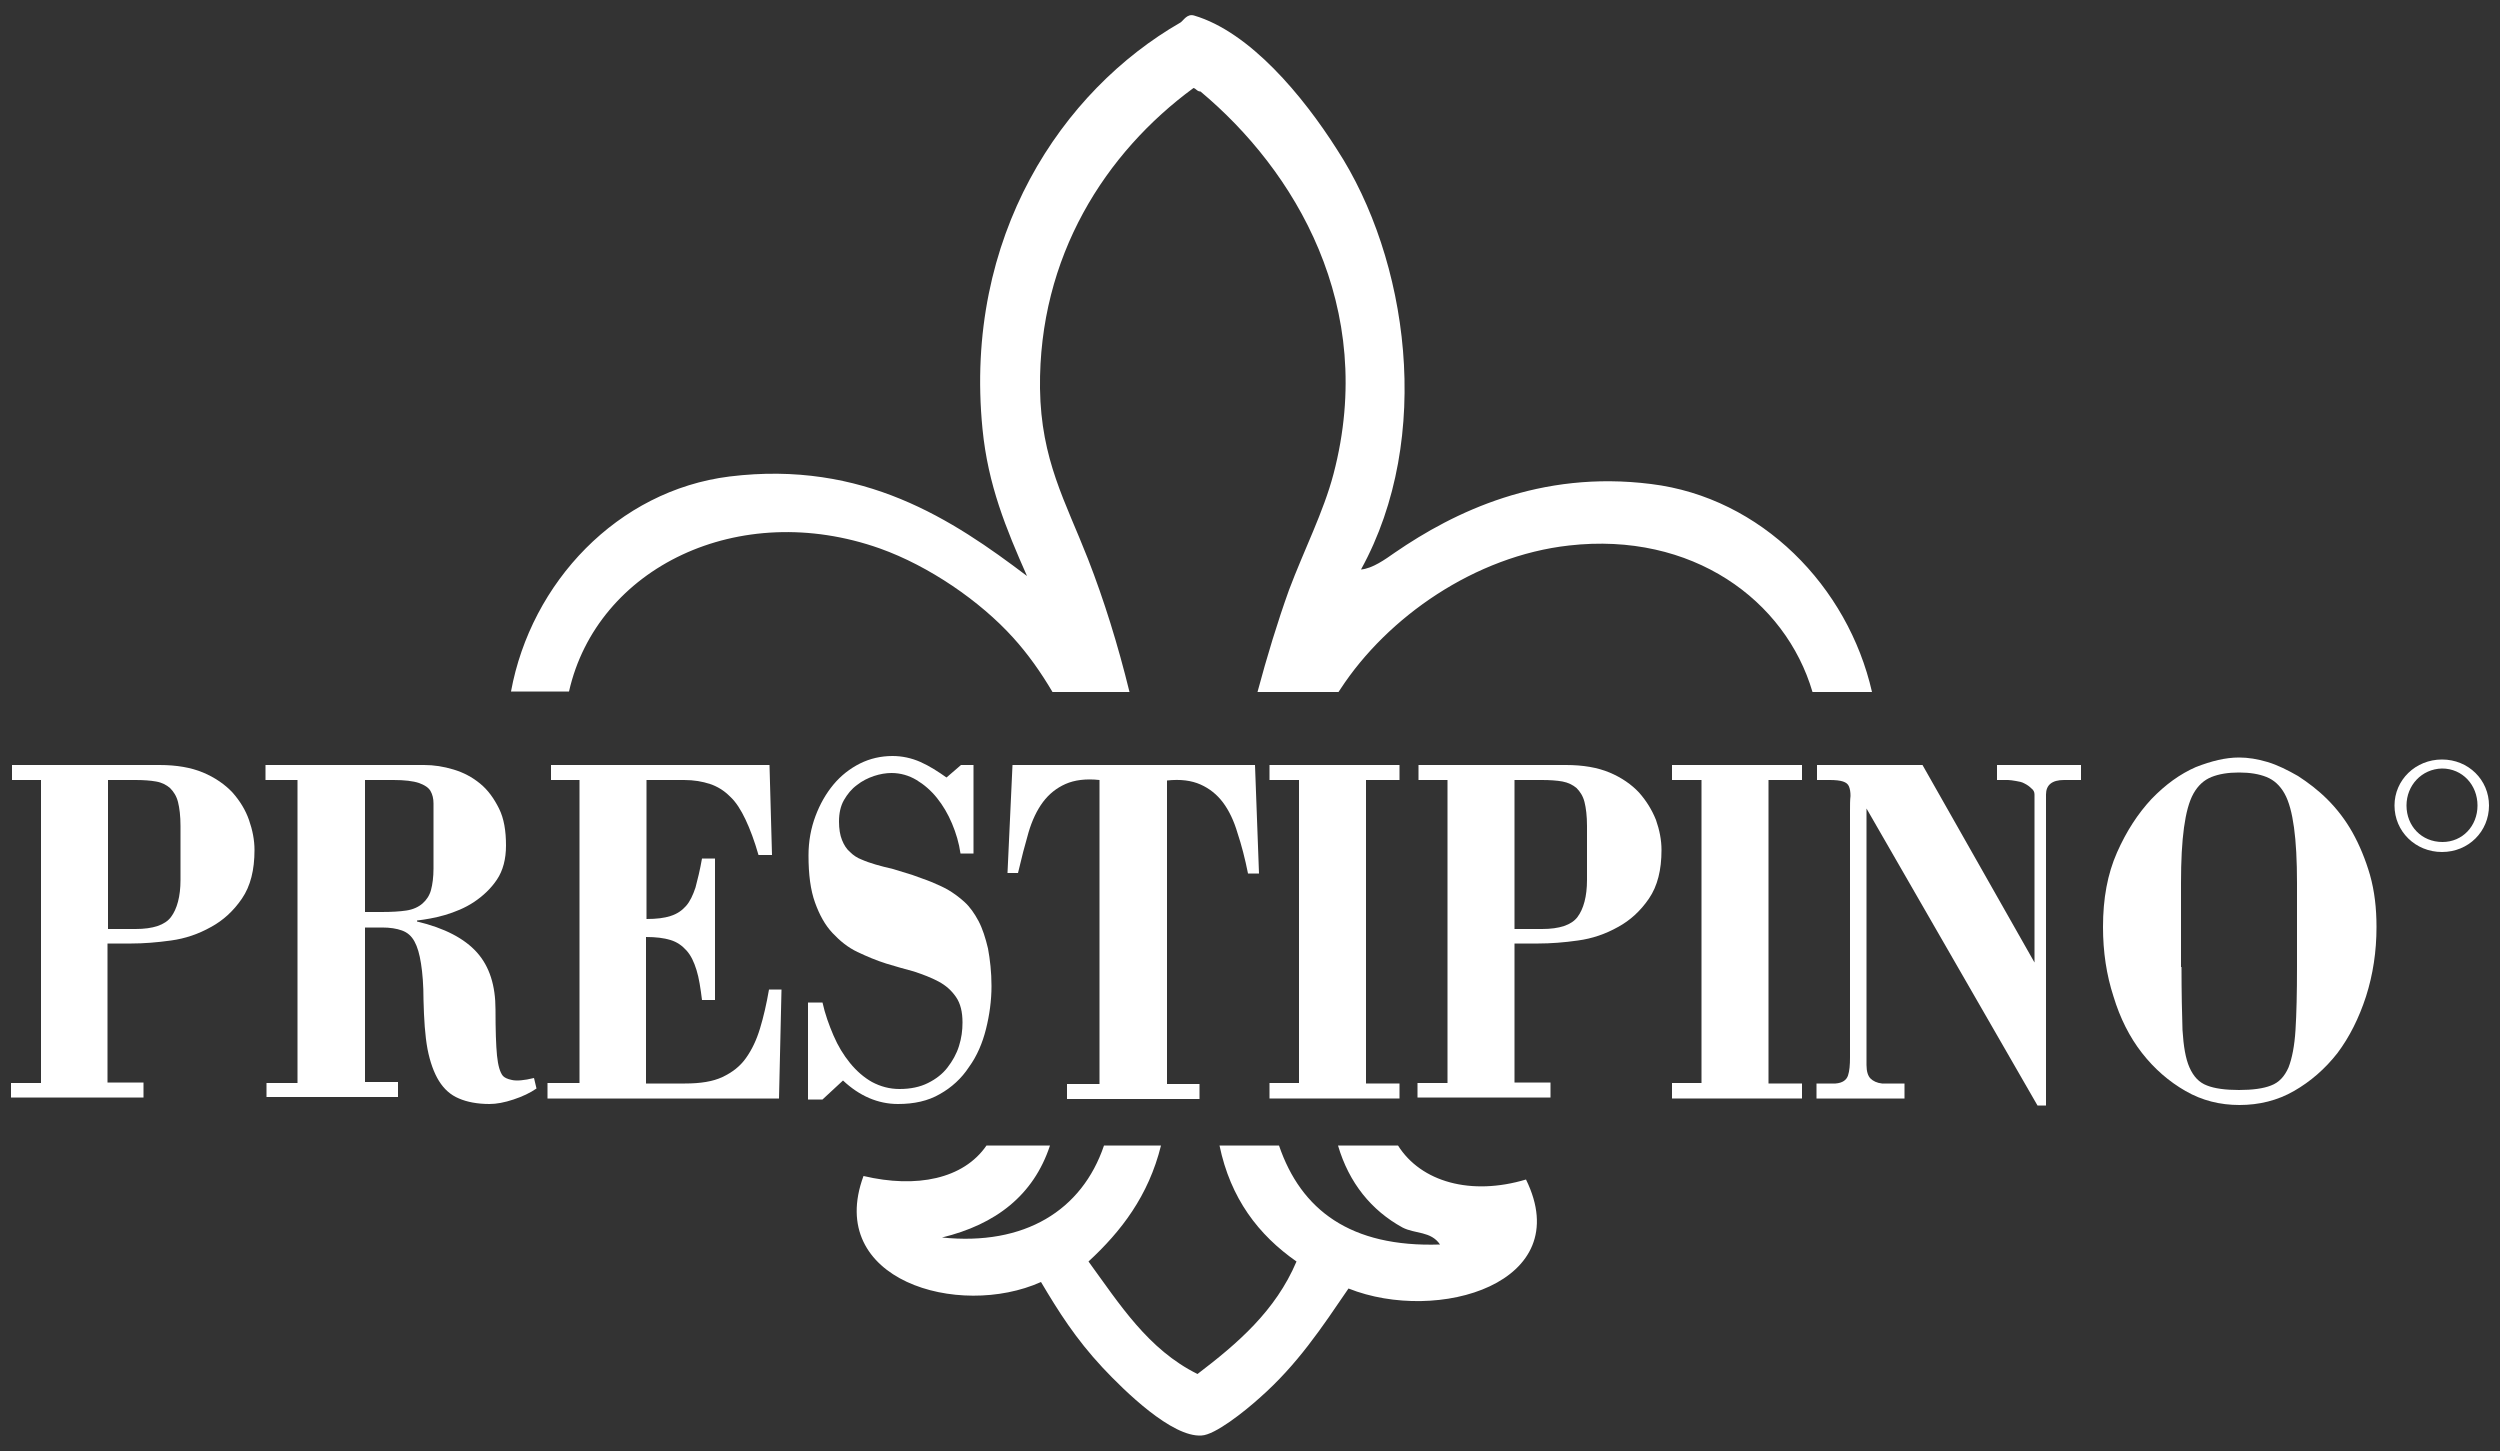
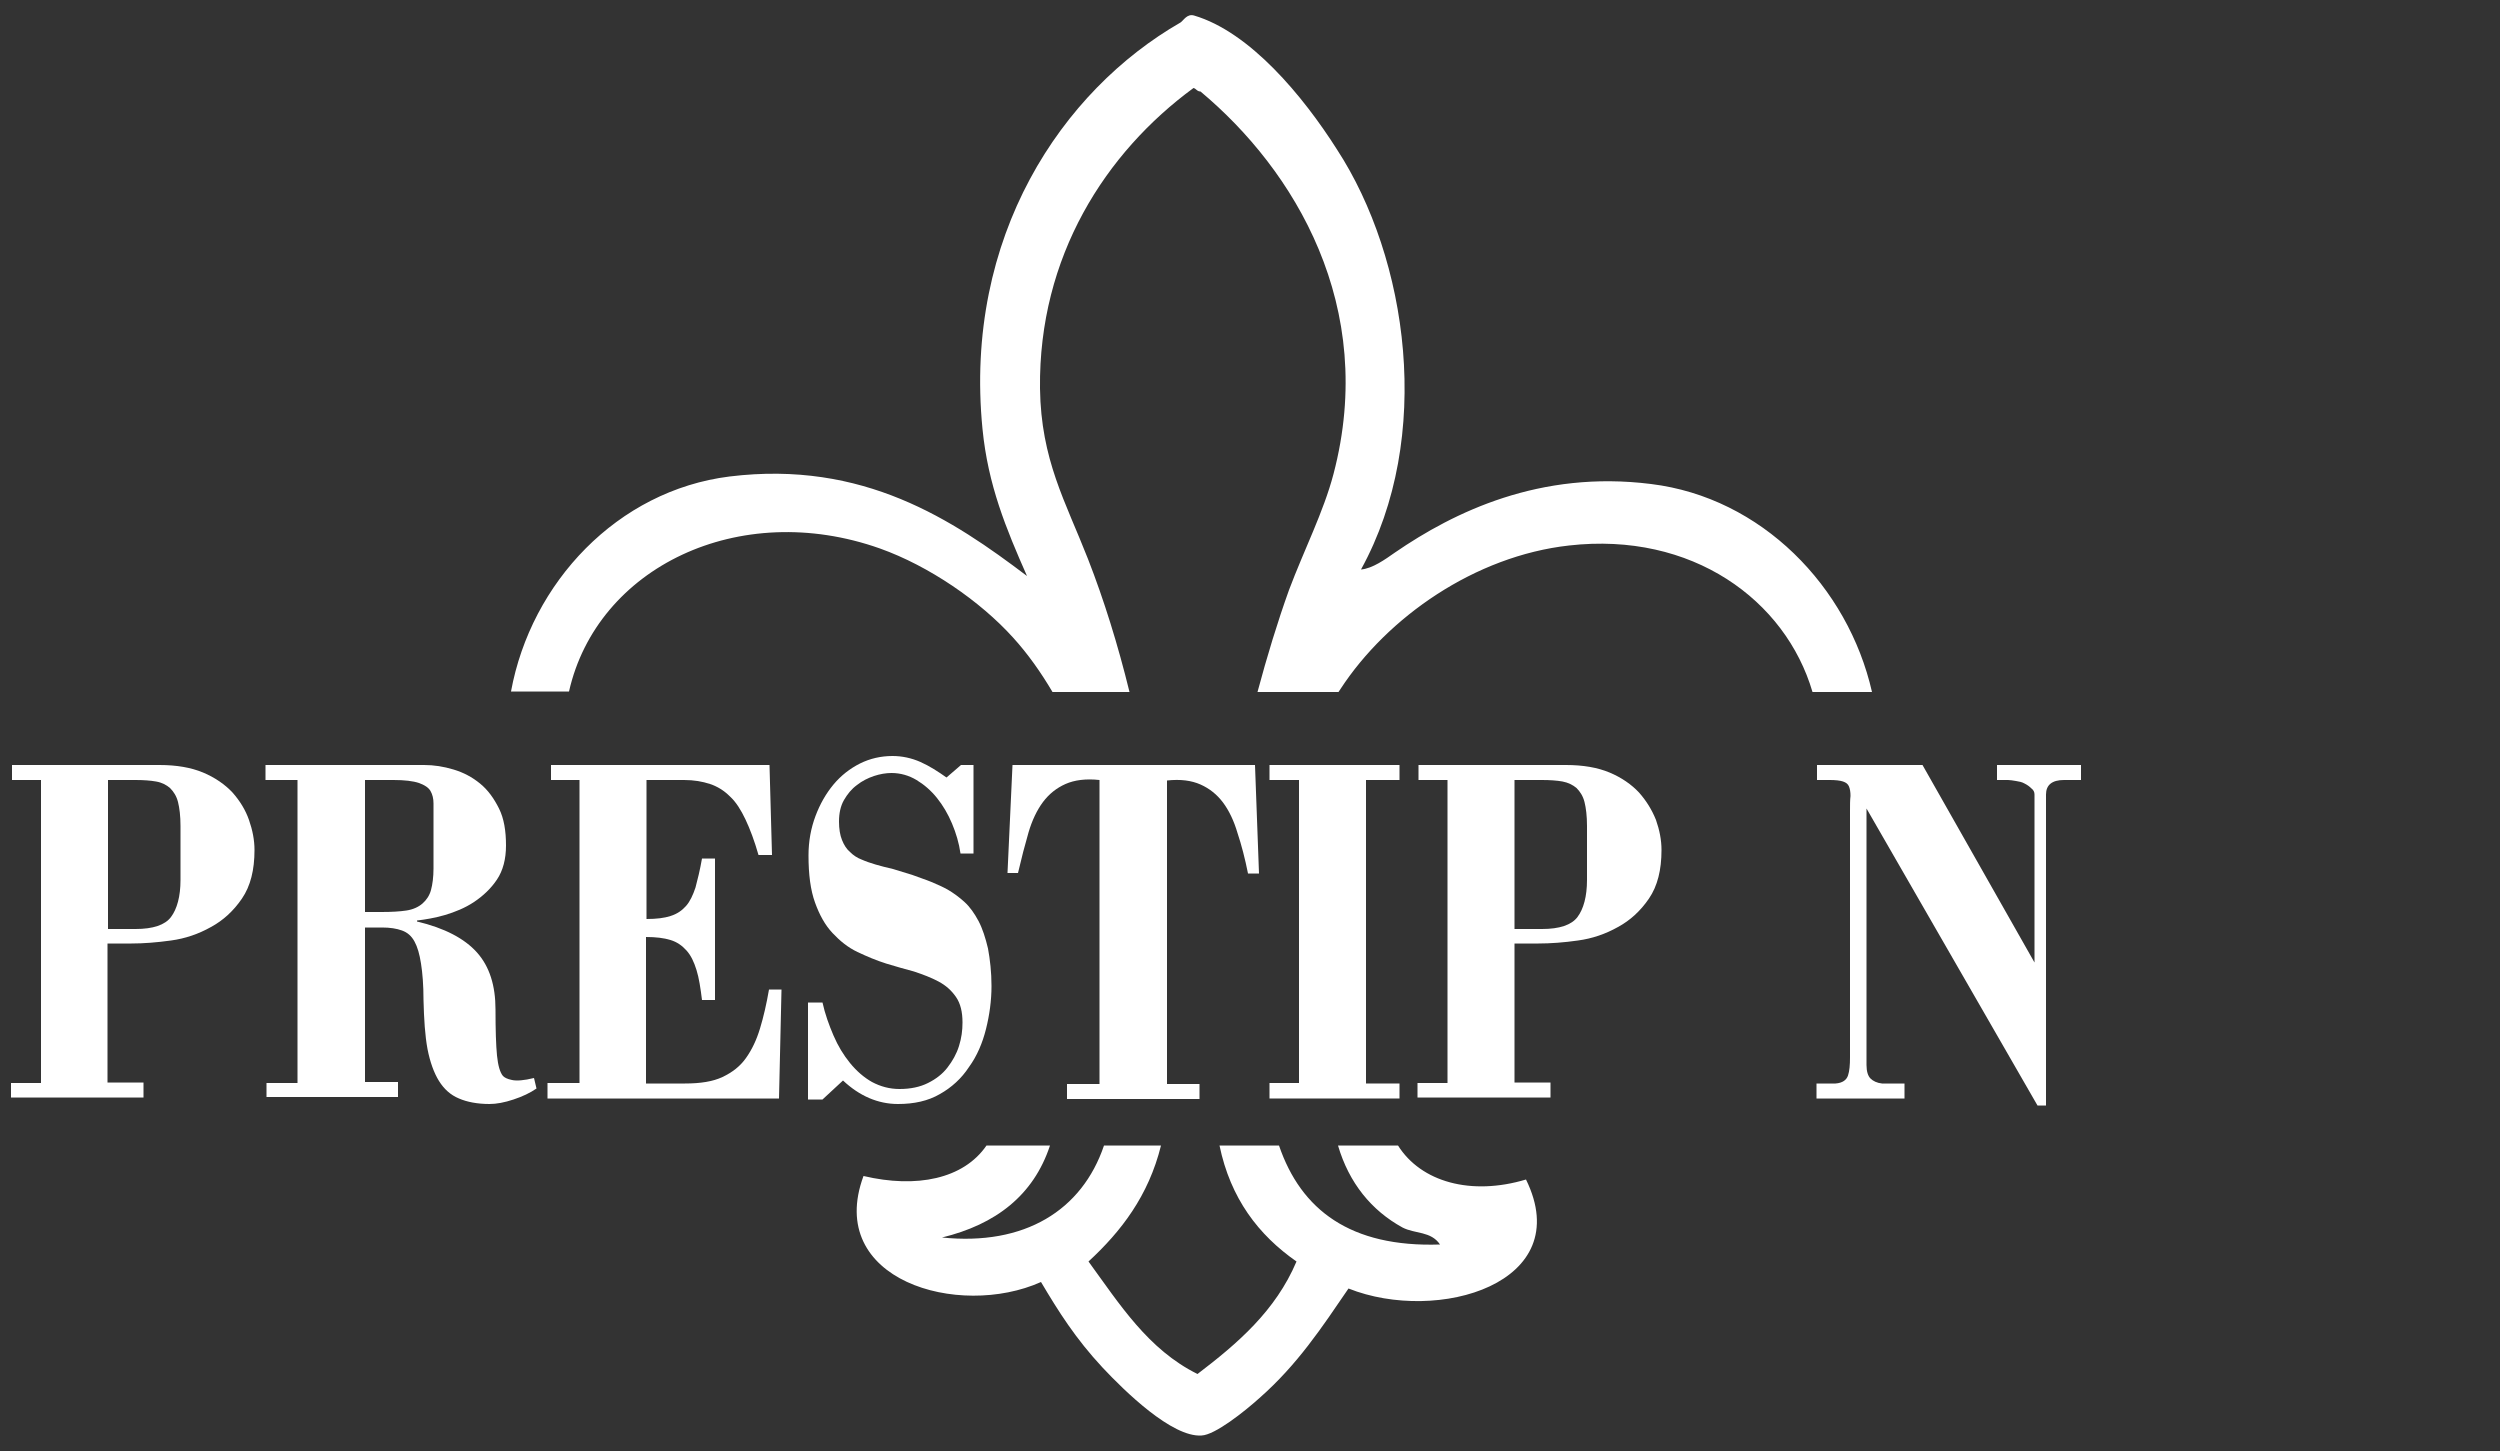
<svg xmlns="http://www.w3.org/2000/svg" version="1.1" id="Livello_1" x="0px" y="0px" viewBox="0 0 500 290.2" style="enable-background:new 0 0 500 290.2;" xml:space="preserve">
  <rect x="0" y="0" width="500" height="290.2" fill="#333333" stroke="none" />
  <style type="text/css">
	.st0{fill:#FFFFFF;}
</style>
  <g>
    <g>
      <g>
        <path class="st0" d="M113.8,138.3c5.6-24.8,34-38.6,62.2-28.6c9.8,3.5,20,10.5,26.6,17.8c3,3.3,5.6,7,7.9,10.9h15.4     c-2.3-9.4-5.1-18.4-8.3-26.6c-4.5-11.5-9.4-19.8-9.6-34.1c-0.3-26.4,13.1-47.2,30.7-60.1c0.5,0.1,0.7,0.7,1.4,0.7     c18.8,15.7,35.4,43,26.6,76.5c-2,7.6-5.9,15.2-8.9,23.2c-2.3,6.4-4.4,13.3-6.3,20.4h16.2c0.1-0.2,0.3-0.4,0.4-0.6     c9.4-14.4,26.9-26.6,45.7-28.7c24.6-2.8,43.3,10.9,48.7,29.3h11.9c-4.8-21.1-22.1-38.9-44.2-41.6c-22.2-2.8-39.4,5.6-51.2,13.7     c-2,1.4-4.5,3.2-6.8,3.4c14.6-26.5,9.4-62.2-4.8-84C260.6,19.2,250,6.4,238.8,3.1c-1.4-0.4-2.1,1-2.7,1.4     c-23.7,13.6-43.4,42.8-39.6,81.3c1.1,11.2,4.7,19.9,8.9,29.4C190.6,104,172.7,92,145.9,95.3c-22.4,2.8-39.7,21.2-43.7,43H113.8z" />
        <path class="st0" d="M279.6,229.1h-12c2.2,7.5,6.7,13,12.9,16.4c2.5,1.3,5.7,0.7,7.5,3.4c-17.9,0.6-27.8-6.9-32.2-19.8h-11.9     c2.2,10.6,7.8,17.9,15.4,23.2c-4.2,9.9-11.8,16.4-19.8,22.5c-9.9-4.9-15.6-14-21.8-22.5c6.5-6,12-13.1,14.5-23.2h-11.4     c-4.4,13-15.9,20.1-32.4,18.4c10.7-2.6,18.3-8.4,21.6-18.4h-12.7c-4.6,6.7-14,8.6-24.6,6.1c-7.7,20.8,19,28.6,35.5,21.2     c3.5,5.9,6.9,11.3,12.3,17.1c4.4,4.7,13.9,14,19.8,13.6c2.7-0.1,8.6-4.8,11.6-7.5c7.6-6.7,12.4-14,17.8-21.9     c17.8,7.1,45.7-1,35.5-21.8C294.2,239.2,284.2,236.4,279.6,229.1z" />
      </g>
      <g>
        <path class="st0" d="M2.2,219.6v-3h6V156H2.4v-3h29.5c3.4,0,6.3,0.5,8.7,1.5c2.4,1,4.4,2.4,5.9,4c1.5,1.7,2.6,3.5,3.3,5.5     c0.7,2,1.1,4,1.1,6c0,4-0.8,7.2-2.5,9.7c-1.7,2.5-3.8,4.4-6.2,5.7c-2.5,1.4-5.1,2.3-8,2.7c-2.9,0.4-5.5,0.6-7.9,0.6h-4.8v27.8     h7.2v3H2.2z M21.6,185.8h5.5c3.5,0,5.9-0.8,7.1-2.4c1.2-1.6,1.9-4.1,1.9-7.4v-10.8c0-2-0.2-3.6-0.5-4.8c-0.3-1.2-0.9-2.1-1.6-2.8     c-0.7-0.6-1.6-1.1-2.8-1.3c-1.1-0.2-2.5-0.3-4.1-0.3h-5.5V185.8z" />
        <path class="st0" d="M53.3,219.6v-3h6.2V156h-6.4v-3h31.7c2,0,3.9,0.3,5.9,0.9c2,0.6,3.7,1.5,5.3,2.8c1.6,1.3,2.8,3,3.8,5     c1,2,1.4,4.5,1.4,7.4c0,2.7-0.6,5-1.8,6.8c-1.2,1.8-2.8,3.3-4.6,4.5c-1.8,1.2-3.8,2-5.8,2.6c-2.1,0.6-3.9,0.9-5.6,1.1v0.2     c5.5,1.3,9.5,3.4,12,6.2c2.5,2.8,3.7,6.6,3.7,11.4c0,4.1,0.1,7.2,0.3,9.2c0.2,2,0.6,3.4,1.2,4.1c0.3,0.3,0.8,0.6,1.8,0.8     c0.9,0.2,2.4,0.1,4.4-0.4l0.5,2.1c-1.3,0.9-2.8,1.6-4.6,2.2c-1.8,0.6-3.4,0.9-4.8,0.9c-2.4,0-4.5-0.4-6.1-1.1     c-1.7-0.7-3-1.9-4-3.5c-1-1.6-1.8-3.8-2.3-6.4c-0.5-2.7-0.7-5.9-0.8-9.8c0-3-0.2-5.4-0.5-7.3c-0.3-1.9-0.7-3.3-1.3-4.4     c-0.6-1.1-1.4-1.8-2.5-2.2c-1.1-0.4-2.4-0.6-4-0.6H73v30.9h6.6v3H53.3z M73,182.4h3.3c2,0,3.7-0.1,5-0.3c1.3-0.2,2.4-0.7,3.2-1.4     c0.8-0.7,1.4-1.6,1.7-2.7c0.3-1.1,0.5-2.6,0.5-4.3v-9.7c0-1.2,0-2.3,0-3.3c0-1-0.2-1.8-0.6-2.5c-0.4-0.7-1.2-1.2-2.3-1.6     c-1.2-0.4-2.9-0.6-5.1-0.6H73V182.4z" />
        <path class="st0" d="M109.5,219.6v-3h6.4V156h-5.7v-3h43.7l0.5,18h-2.7c-0.8-2.8-1.7-5.2-2.6-7.1c-0.9-1.9-1.9-3.5-3.1-4.6     c-1.2-1.2-2.5-2-4-2.5c-1.5-0.5-3.2-0.8-5.2-0.8h-7.5v27.8c2,0,3.6-0.2,4.8-0.6c1.3-0.4,2.3-1.1,3.1-2c0.8-0.9,1.4-2.2,1.9-3.7     c0.4-1.5,0.9-3.5,1.3-5.8h2.6v28.3h-2.6c-0.3-2.4-0.6-4.4-1.1-6c-0.5-1.6-1.1-2.9-2-3.9c-0.9-1-1.9-1.7-3.2-2.1     c-1.3-0.4-2.9-0.6-4.9-0.6v29.3h7.8c3.1,0,5.6-0.4,7.5-1.3c1.9-0.9,3.5-2.1,4.7-3.8c1.2-1.7,2.1-3.6,2.8-5.9     c0.7-2.3,1.3-4.9,1.8-7.8h2.5l-0.5,21.8H109.5z" />
        <path class="st0" d="M192.2,153h2.5v17.7h-2.6c-0.3-2.1-0.9-4.1-1.7-6c-0.8-1.9-1.8-3.6-3-5.1c-1.2-1.5-2.6-2.7-4.1-3.6     c-1.5-0.9-3.2-1.4-5-1.4c-1.1,0-2.3,0.2-3.5,0.6c-1.2,0.4-2.4,1-3.4,1.8c-1.1,0.8-1.9,1.8-2.6,3c-0.7,1.2-1,2.7-1,4.3     c0,1.5,0.2,2.7,0.6,3.7c0.4,1,0.9,1.8,1.6,2.4c0.7,0.7,1.5,1.2,2.3,1.5c0.9,0.4,1.8,0.7,2.8,1c1,0.3,2.2,0.6,3.5,0.9     c1.3,0.4,2.6,0.8,3.9,1.2c1.3,0.5,2.6,0.9,3.8,1.4c1.2,0.5,2.3,1,3.2,1.5c1.2,0.7,2.3,1.5,3.4,2.5c1.1,1,2,2.3,2.8,3.8     c0.8,1.5,1.4,3.4,1.9,5.5c0.4,2.2,0.7,4.7,0.7,7.5c0,2.9-0.4,5.8-1.1,8.6c-0.7,2.8-1.8,5.4-3.4,7.6c-1.5,2.3-3.5,4.1-5.8,5.4     c-2.4,1.4-5.2,2-8.4,2c-4,0-7.7-1.6-11-4.7l-4.1,3.8h-2.9v-19.4h2.9c0.5,2.3,1.3,4.5,2.2,6.6c0.9,2.1,2,3.9,3.3,5.5     c1.3,1.6,2.8,2.9,4.4,3.8c1.7,0.9,3.5,1.4,5.5,1.4c2.2,0,4.1-0.4,5.7-1.2c1.6-0.8,2.9-1.8,3.9-3.1c1-1.3,1.8-2.7,2.3-4.3     c0.5-1.6,0.7-3.1,0.7-4.7c0-2.1-0.4-3.8-1.3-5.1c-0.9-1.3-2-2.3-3.5-3.1c-1.5-0.8-3.1-1.4-4.9-2c-1.8-0.5-3.7-1-5.6-1.6     c-1.9-0.6-3.8-1.4-5.7-2.3c-1.9-0.9-3.5-2.2-5-3.8c-1.5-1.6-2.6-3.6-3.5-6.1c-0.9-2.5-1.3-5.6-1.3-9.4c0-2.9,0.5-5.5,1.4-7.9     c0.9-2.4,2.1-4.5,3.6-6.3c1.5-1.8,3.3-3.2,5.3-4.2c2-1,4.2-1.5,6.5-1.5c1.9,0,3.8,0.4,5.6,1.2c1.8,0.8,3.5,1.9,5.2,3.1L192.2,153     z" />
        <path class="st0" d="M202.5,153H251l0.8,21.7h-2.2c-0.6-3-1.3-5.7-2.1-8.1c-0.7-2.4-1.7-4.5-2.9-6.1c-1.2-1.6-2.7-2.8-4.5-3.6     c-1.8-0.8-4-1.1-6.7-0.8v60.7h6.5v3h-26.5v-3h6.5V156c-2.7-0.3-5,0-6.8,0.8c-1.8,0.8-3.3,2-4.5,3.6c-1.2,1.6-2.2,3.7-2.9,6.1     c-0.7,2.4-1.4,5.1-2.1,8.1h-2.1L202.5,153z" />
        <path class="st0" d="M253.9,219.6v-3h5.9V156h-5.9v-3h26v3h-6.7v60.7h6.7v3H253.9z" />
        <path class="st0" d="M283.5,219.6v-3h6V156h-5.8v-3h29.5c3.4,0,6.3,0.5,8.7,1.5c2.4,1,4.4,2.4,5.9,4c1.5,1.7,2.6,3.5,3.4,5.5     c0.7,2,1.1,4,1.1,6c0,4-0.8,7.2-2.5,9.7c-1.7,2.5-3.8,4.4-6.2,5.7c-2.5,1.4-5.1,2.3-8,2.7c-2.8,0.4-5.5,0.6-7.9,0.6h-4.8v27.8     h7.2v3H283.5z M302.9,185.8h5.5c3.5,0,5.9-0.8,7.1-2.4c1.2-1.6,1.9-4.1,1.9-7.4v-10.8c0-2-0.2-3.6-0.5-4.8     c-0.3-1.2-0.9-2.1-1.6-2.8c-0.7-0.6-1.7-1.1-2.8-1.3c-1.1-0.2-2.5-0.3-4.1-0.3h-5.5V185.8z" />
-         <path class="st0" d="M334.4,219.6v-3h5.9V156h-5.9v-3h26v3h-6.7v60.7h6.7v3H334.4z" />
        <path class="st0" d="M409.3,221.1h-1.8l-34.2-59.4V213c0,1.3,0.3,2.2,0.8,2.7c0.5,0.5,1.3,0.9,2.3,1h4.5v3h-17.6v-3h3.8     c1.4-0.1,2.2-0.7,2.5-1.6c0.3-0.9,0.4-2.1,0.4-3.6v-49.3c0-1.2,0-2.2,0.1-3c0-0.8-0.1-1.4-0.3-1.9c-0.2-0.5-0.6-0.8-1.2-1     c-0.6-0.2-1.5-0.3-2.6-0.3h-2.6v-3h21.1l22.4,39.5v-33.6c0-0.5-0.2-0.9-0.6-1.2c-0.4-0.4-0.8-0.7-1.4-1c-0.5-0.3-1.1-0.4-1.7-0.5     c-0.6-0.1-1.2-0.2-1.6-0.2h-2.2v-3h16.8v3h-3.4c-2.4,0-3.6,1-3.6,2.9V221.1z" />
-         <path class="st0" d="M447.8,151.5c1.8,0,3.7,0.3,5.7,0.9c2,0.6,4,1.6,6.1,2.8c2,1.3,4,2.8,5.9,4.7c1.9,1.9,3.6,4.1,5,6.6     c1.4,2.5,2.6,5.4,3.5,8.5c0.9,3.2,1.3,6.6,1.3,10.4c0,4.9-0.7,9.5-2.1,13.9c-1.4,4.3-3.3,8.1-5.7,11.3c-2.5,3.2-5.4,5.7-8.7,7.6     c-3.3,1.9-7,2.8-10.9,2.8c-3.9,0-7.5-0.9-10.8-2.8c-3.3-1.9-6.2-4.4-8.7-7.6c-2.5-3.2-4.4-7-5.7-11.3c-1.4-4.3-2.1-8.9-2.1-13.9     c0-5.7,0.9-10.6,2.8-14.9c1.9-4.3,4.2-7.8,6.9-10.7c2.8-2.9,5.7-5,8.9-6.4C442.3,152.2,445.1,151.5,447.8,151.5z M436.3,193.4     c0,5.2,0.1,9.4,0.2,12.6c0.2,3.2,0.6,5.7,1.4,7.5c0.8,1.8,1.9,3,3.5,3.6c1.5,0.6,3.7,0.9,6.4,0.9c2.7,0,4.9-0.3,6.4-0.9     c1.6-0.6,2.7-1.8,3.5-3.6c0.7-1.8,1.2-4.3,1.4-7.5c0.2-3.2,0.3-7.4,0.3-12.6v-16.8c0-4.5-0.2-8.2-0.6-11.1     c-0.4-2.9-1-5.2-1.9-6.8c-0.9-1.6-2.1-2.7-3.6-3.3c-1.5-0.6-3.3-0.9-5.5-0.9c-2.2,0-4,0.3-5.5,0.9c-1.5,0.6-2.7,1.7-3.6,3.3     c-0.9,1.6-1.5,3.9-1.9,6.8c-0.4,2.9-0.6,6.6-0.6,11.1V193.4z" />
      </g>
    </g>
    <g>
-       <path class="st0" d="M497.8,161.1c0,5.2-4.1,9.3-9.4,9.3c-5.3,0-9.5-4.1-9.5-9.3c0-5.1,4.2-9.2,9.5-9.2    C493.7,151.9,497.8,156,497.8,161.1z M481.3,161.1c0,4.1,3,7.3,7.2,7.3c4,0,7-3.2,7-7.3c0-4.1-3-7.4-7.1-7.4    C484.3,153.8,481.3,157.1,481.3,161.1z" />
-     </g>
+       </g>
  </g>
</svg>